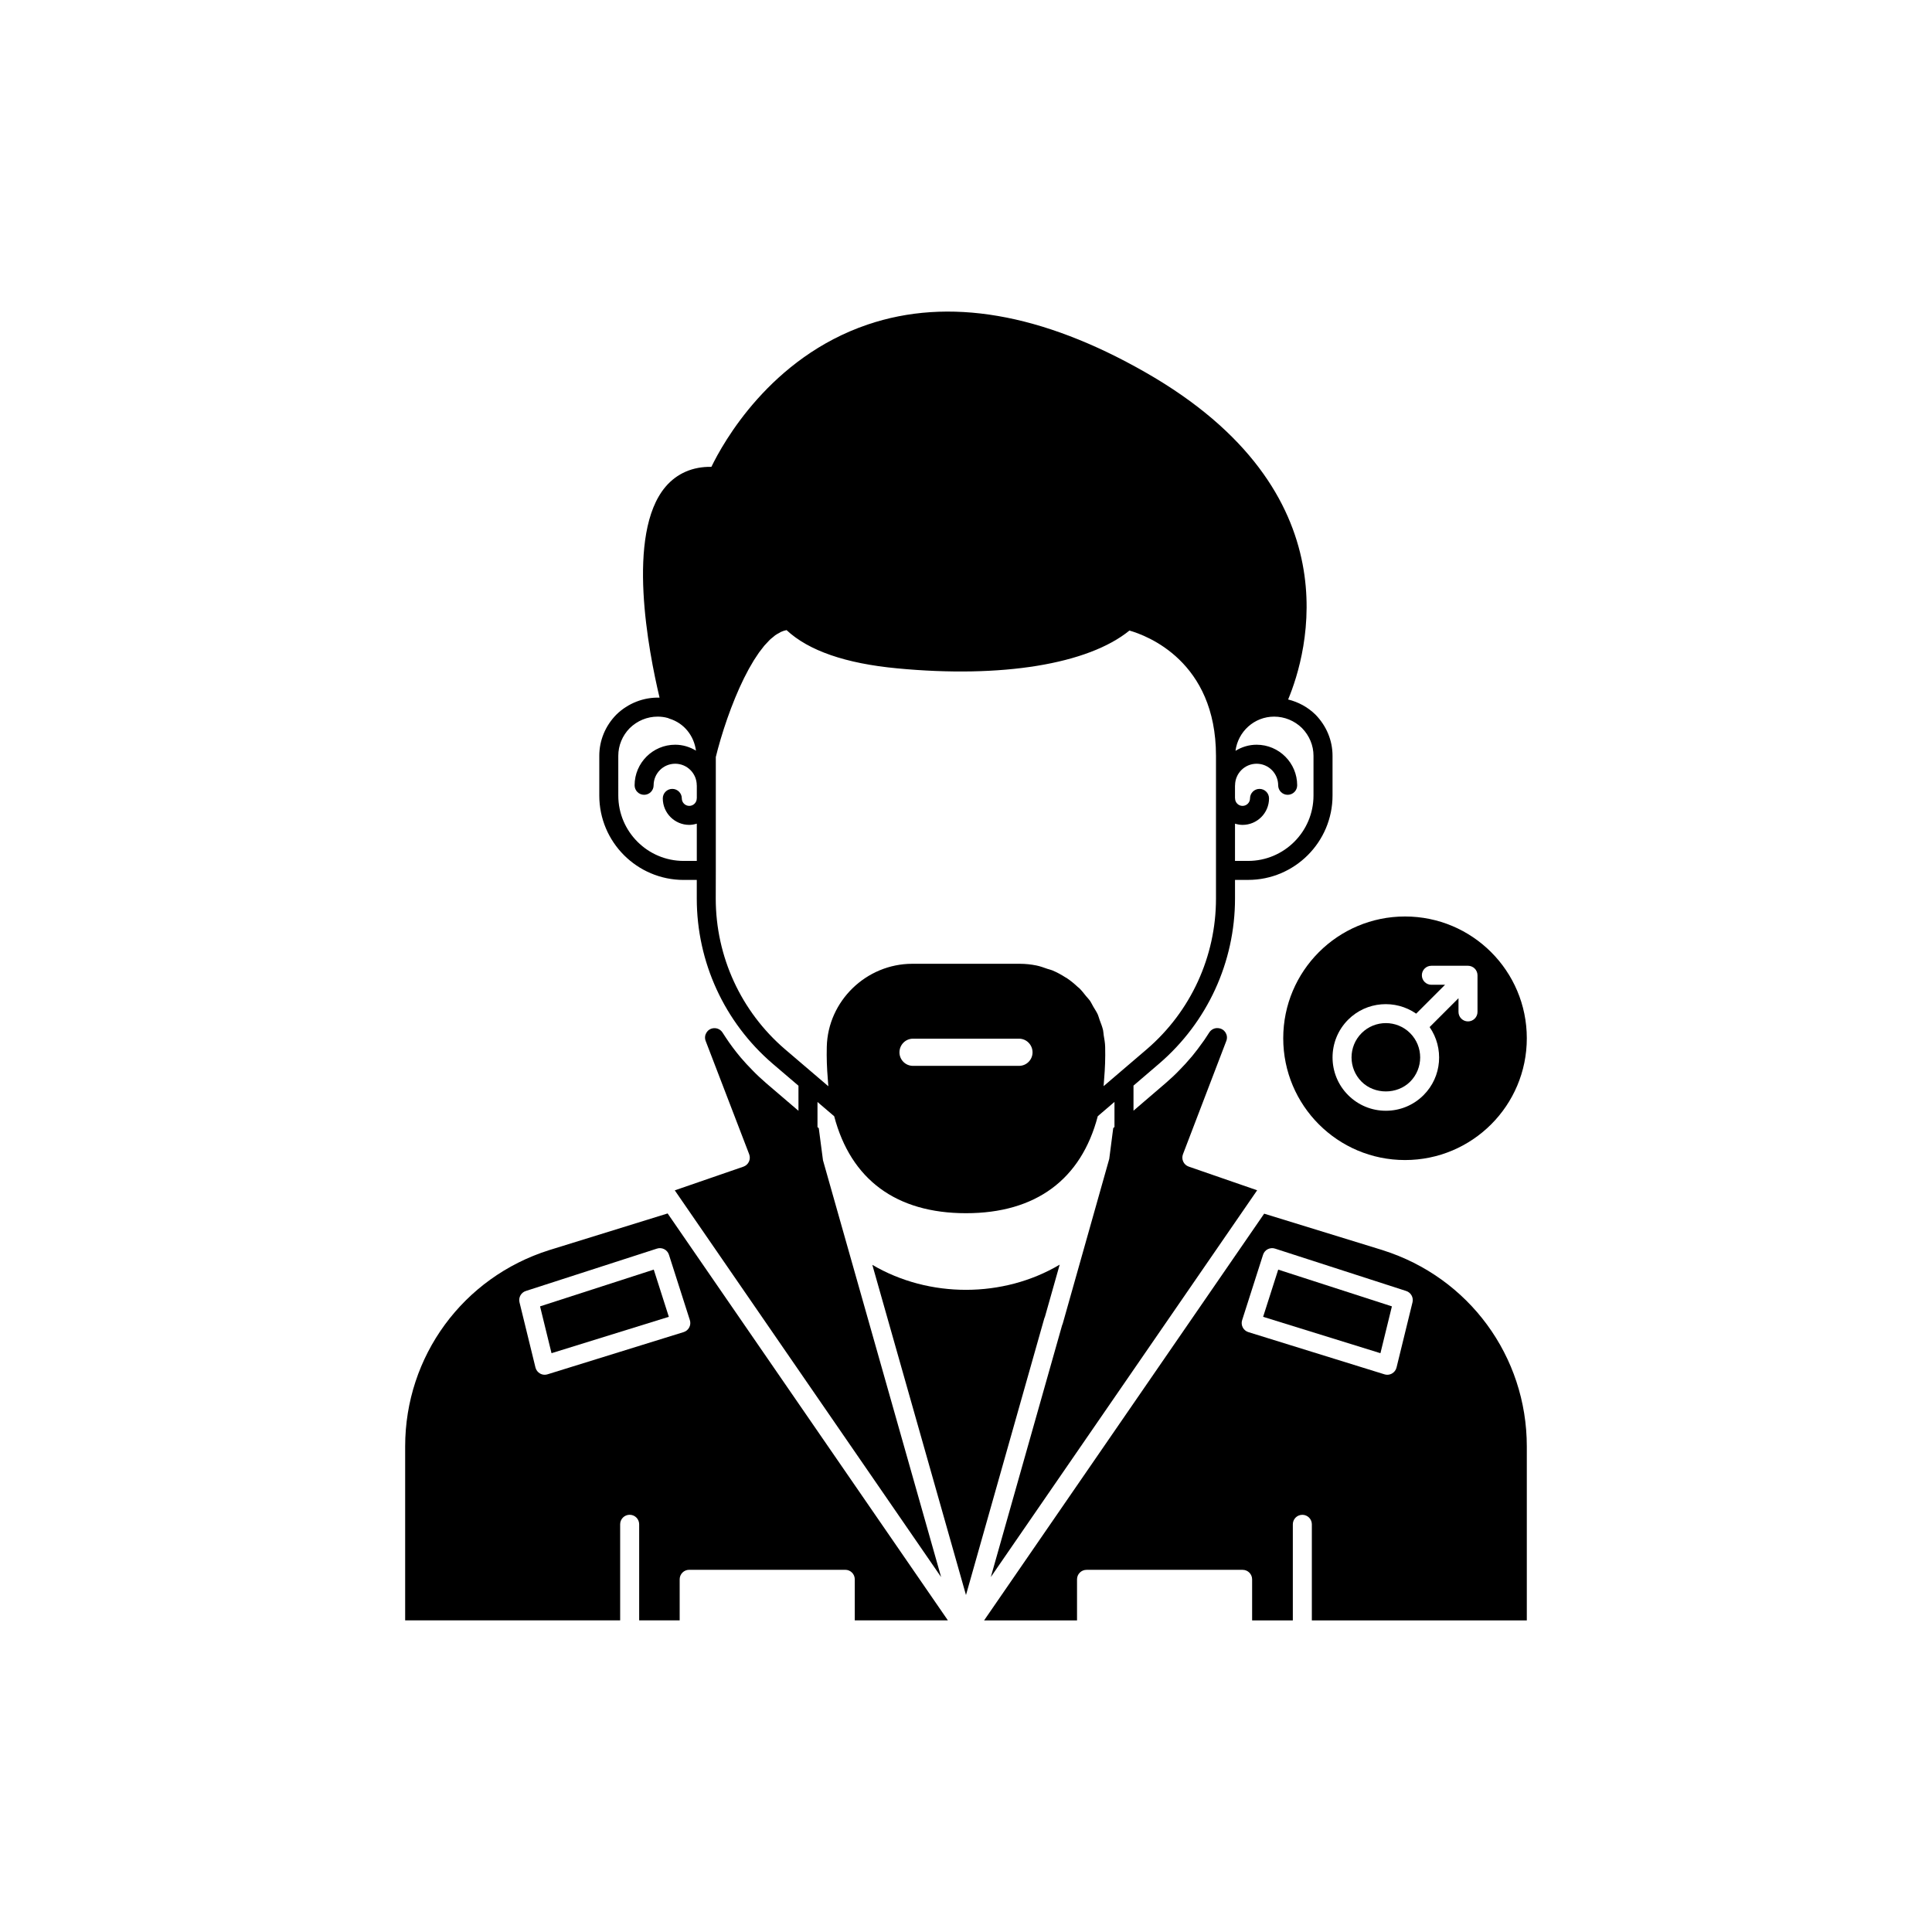
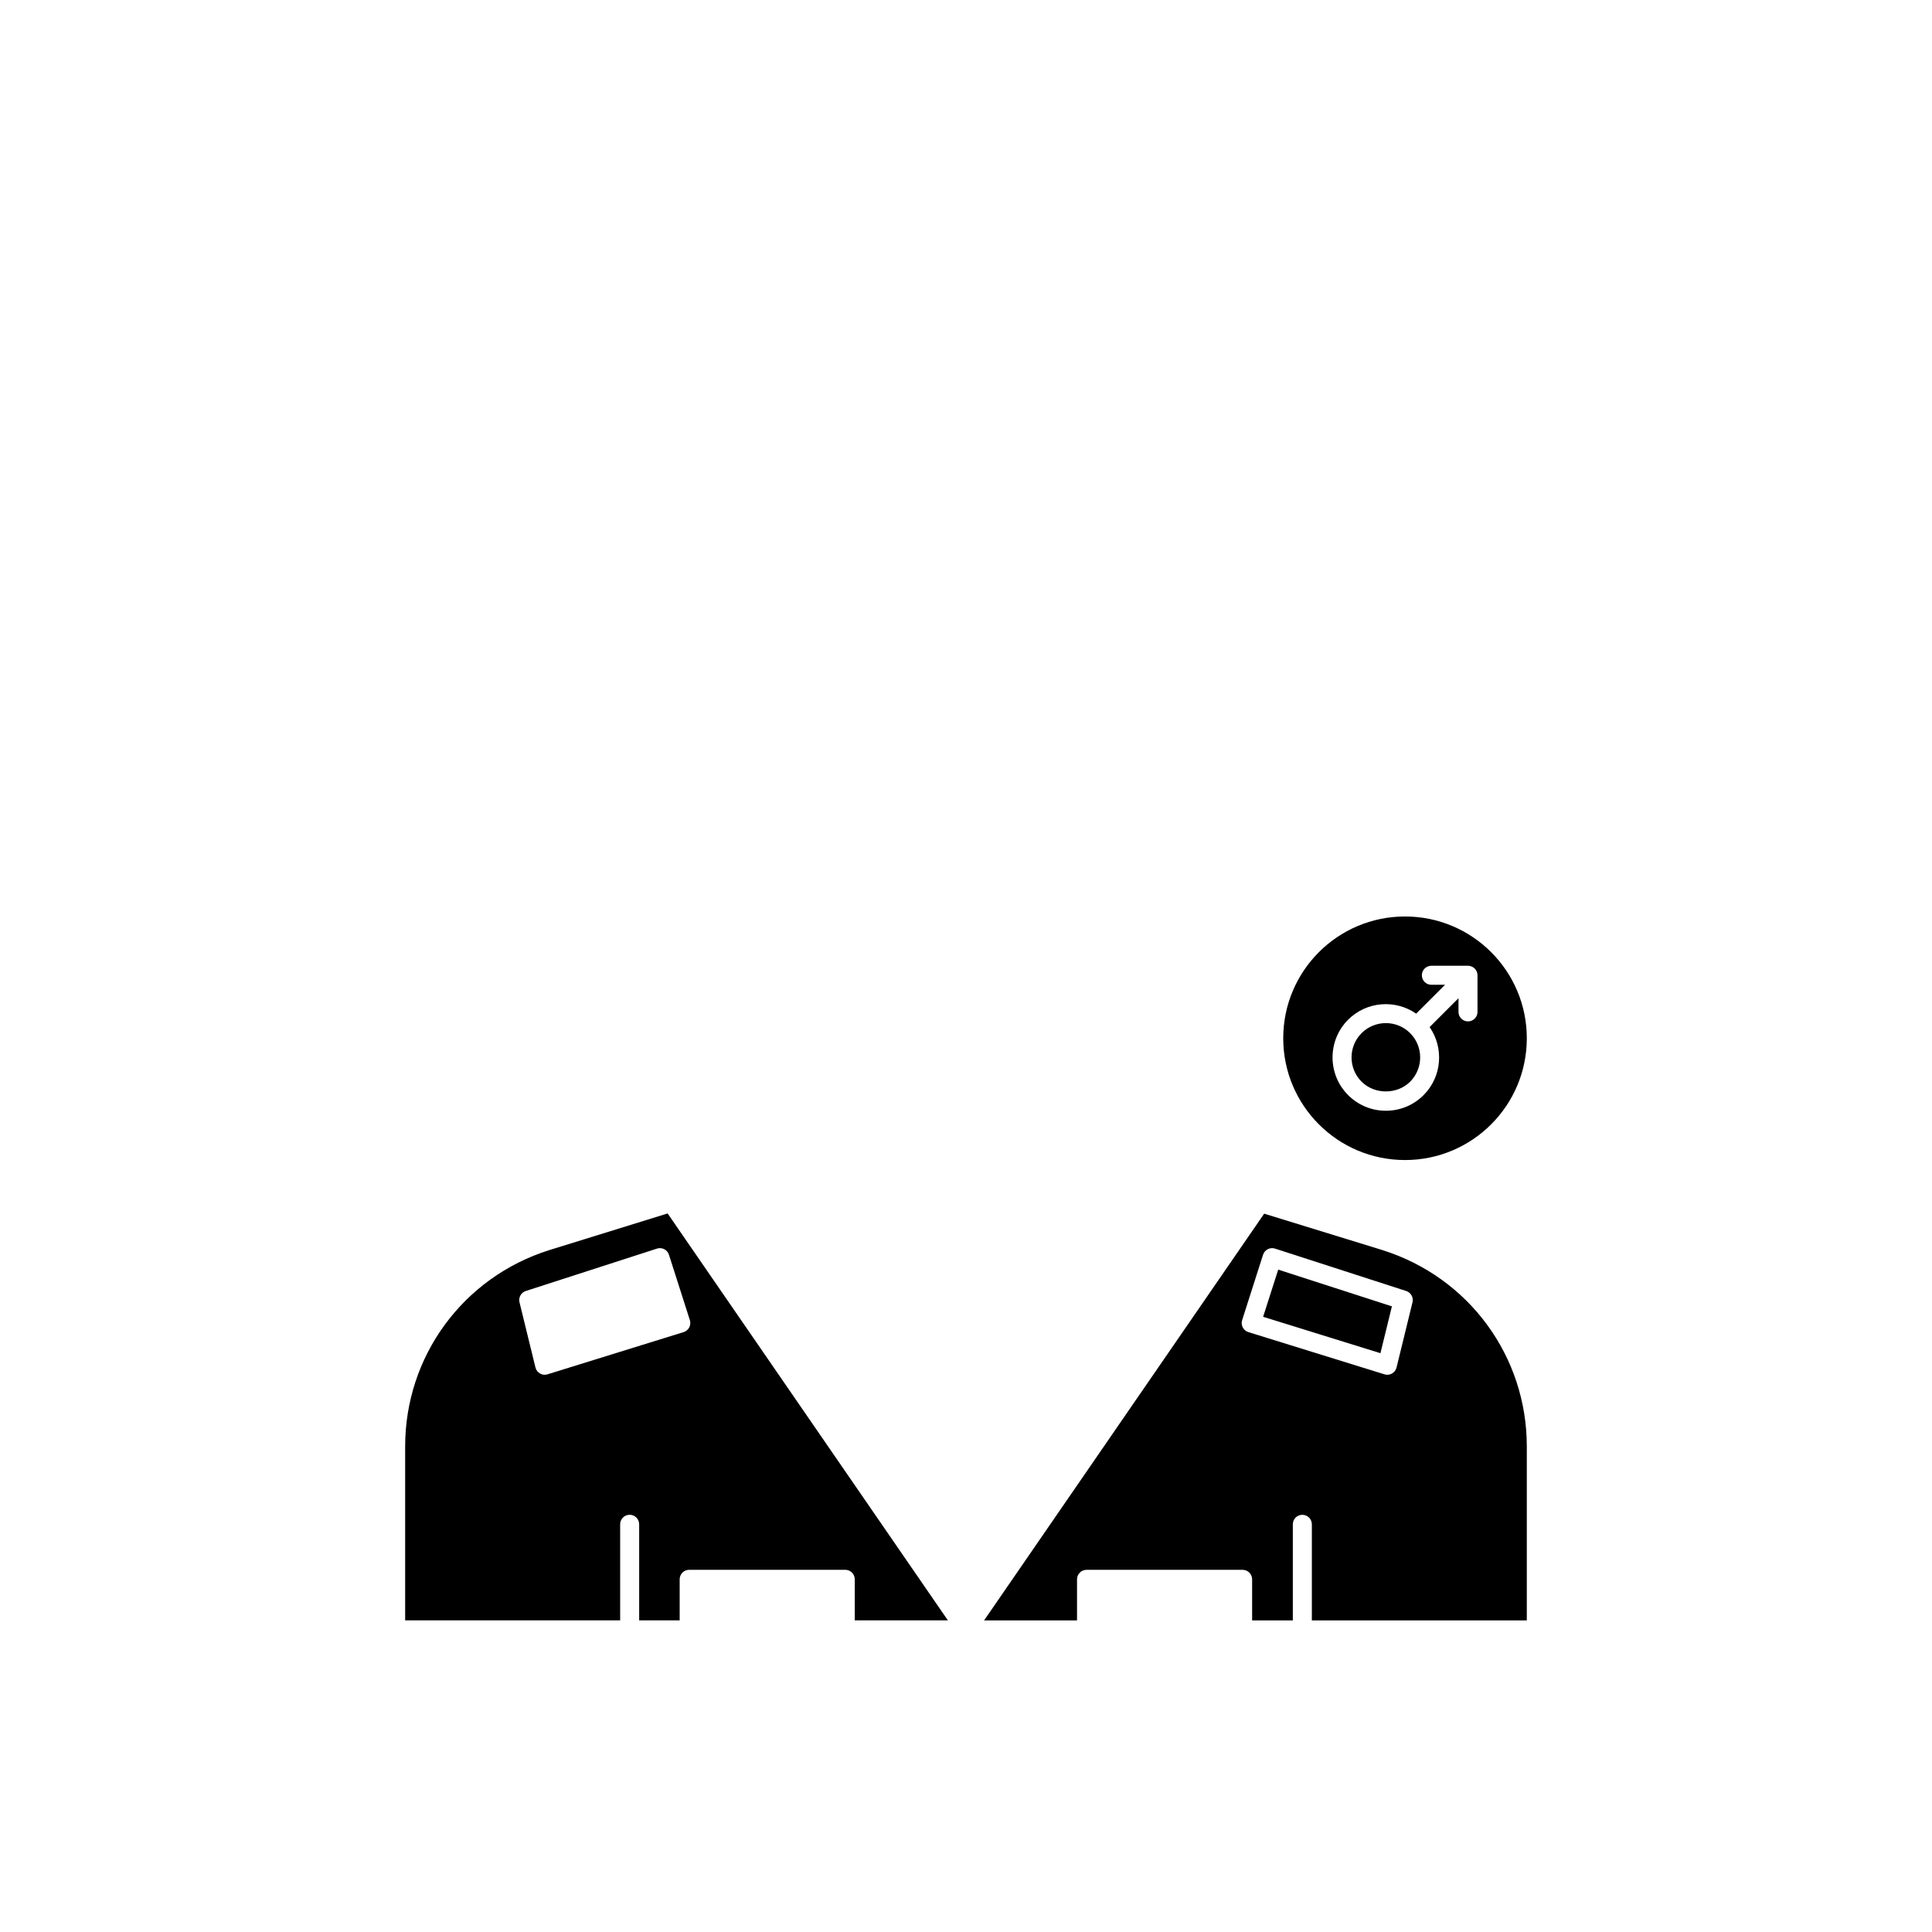
<svg xmlns="http://www.w3.org/2000/svg" fill="#000000" width="800px" height="800px" version="1.1" viewBox="144 144 512 512">
  <g>
-     <path d="m325.18 377.19h3.473v4.938c0 16.824 7.316 32.762 20.082 43.738l6.867 5.863v6.644l-8.508-7.277c-1.312-1.141-2.582-2.309-3.746-3.527-1.012-1.008-2.055-2.156-3.094-3.363-1.473-1.762-2.781-3.523-3.922-5.258-0.285-0.414-0.566-0.852-0.844-1.293-0.512-0.816-1.441-1.273-2.398-1.168l-0.039 0.004c-1.617 0.184-2.625 1.848-2.043 3.367l11.535 30.035c0.242 0.637 0.219 1.348-0.07 1.965-0.289 0.621-0.812 1.094-1.461 1.32l-18.188 6.277 70.586 102.49-31.309-110.46-1.117-8.504-0.34-0.289v-6.652l4.426 3.777c4.41 16.781 16.441 25.695 34.926 25.695 18.492 0 30.523-8.918 34.926-25.707l4.426-3.789v6.652l-0.328 0.281-1.055 8.164-12.32 43.637c-0.043 0.16-0.102 0.316-0.176 0.457l-18.891 66.73 12.289-17.848 57.047-82.844s0.004 0 0.004-0.004l1.242-1.805-18.133-6.273c-0.645-0.223-1.172-0.699-1.457-1.316-0.289-0.621-0.312-1.328-0.07-1.965l11.492-30.035c0.582-1.52-0.426-3.18-2.043-3.363l-0.094-0.012c-0.957-0.109-1.883 0.348-2.398 1.164-0.289 0.457-0.586 0.918-0.902 1.379-0.195 0.324-0.531 0.801-0.934 1.34-0.773 1.113-1.707 2.328-2.695 3.539-1.273 1.508-2.32 2.66-3.418 3.758-1.074 1.129-2.348 2.301-3.625 3.41l-8.492 7.281v-6.644l6.828-5.848c12.758-10.965 20.074-26.906 20.074-43.73v-4.938h3.473c12.336 0 22.371-10.035 22.371-22.367v-10.527c0-4.055-1.598-7.918-4.535-10.922-2.047-2-4.547-3.332-7.231-3.996 5-11.988 17.82-54.949-37.871-86.727-27.41-15.648-52.156-19.891-73.578-12.629-25.824 8.766-38.328 31.367-41.391 37.703-4.894-0.09-9.117 1.699-12.152 5.277-10.562 12.453-4.492 43.68-1.586 55.887-4.164-0.129-8.348 1.457-11.477 4.523-2.898 2.961-4.496 6.828-4.496 10.879v10.527c-0.012 12.344 10.027 22.379 22.359 22.379zm146.11-14.91c0.637 0.191 1.301 0.324 1.996 0.324 3.871 0 7.019-3.148 7.019-7.019 0-1.391-1.125-2.519-2.519-2.519-1.391 0-2.519 1.125-2.519 2.519 0 1.094-0.891 1.984-1.984 1.984s-1.977-0.891-1.977-1.984c0-0.035-0.02-0.062-0.02-0.098v-3.277c0-0.035 0.02-0.062 0.02-0.098 0-3.152 2.562-5.715 5.711-5.715s5.711 2.562 5.711 5.715c0 1.391 1.125 2.519 2.519 2.519 1.391 0 2.519-1.125 2.519-2.519 0-5.93-4.82-10.754-10.75-10.754-2.059 0-3.965 0.609-5.598 1.617 0.656-5.094 4.973-9.062 10.242-9.062 2.762 0 5.391 1.086 7.371 3.019 1.973 2.016 3.059 4.629 3.059 7.359v10.527c0 9.559-7.773 17.332-17.332 17.332h-3.473zm-57.234 64.184h-28.113c-1.973 0-3.578-1.605-3.578-3.578 0-2 1.605-3.625 3.578-3.625h28.113c1.973 0 3.578 1.625 3.578 3.625 0 1.973-1.605 3.578-3.578 3.578zm-80.359-51.793v-30.055c0.152-0.617 0.312-1.25 0.484-1.895 0.027-0.109 0.055-0.215 0.086-0.324 0.207-0.77 0.434-1.559 0.668-2.359 0.02-0.07 0.039-0.137 0.059-0.203 0.234-0.797 0.488-1.609 0.75-2.426 0.027-0.082 0.051-0.164 0.078-0.25 0.266-0.82 0.543-1.652 0.832-2.481 0.027-0.082 0.055-0.16 0.082-0.242 0.277-0.793 0.57-1.59 0.867-2.383 0.047-0.125 0.09-0.25 0.137-0.371 0.297-0.781 0.605-1.555 0.918-2.328 0.055-0.133 0.102-0.266 0.156-0.395 0.305-0.738 0.621-1.465 0.938-2.184 0.07-0.16 0.141-0.328 0.211-0.488 0.293-0.656 0.602-1.293 0.906-1.926 0.105-0.219 0.207-0.441 0.312-0.656 0.289-0.582 0.586-1.141 0.883-1.699 0.129-0.246 0.258-0.504 0.391-0.746 0.285-0.516 0.574-1 0.867-1.488 0.152-0.258 0.301-0.531 0.457-0.785 0.277-0.449 0.562-0.859 0.848-1.281 0.176-0.258 0.344-0.535 0.52-0.781 0.273-0.383 0.551-0.719 0.824-1.07 0.195-0.246 0.387-0.52 0.582-0.75 0.273-0.32 0.551-0.594 0.824-0.883 0.207-0.215 0.406-0.457 0.613-0.656 0.285-0.273 0.574-0.484 0.859-0.719 0.203-0.164 0.402-0.359 0.605-0.504 0.34-0.242 0.684-0.418 1.027-0.602 0.152-0.082 0.305-0.199 0.461-0.27 0.5-0.227 1-0.391 1.504-0.484 5.824 5.445 15.664 8.848 29.27 10.129 27.793 2.656 50.637-1.094 61.594-10.012 4.606 1.312 22.938 8.117 22.938 33.199v37.836c0 15.352-6.676 29.898-18.316 39.902l-11.469 9.805c0.031-0.262 0.035-0.547 0.062-0.812 0.035-0.359 0.051-0.73 0.082-1.094 0.23-2.723 0.348-5.539 0.27-8.512v-0.008c-0.023-1.059-0.219-2.07-0.387-3.086-0.074-0.441-0.07-0.902-0.168-1.336-0.219-0.945-0.586-1.832-0.918-2.731-0.172-0.461-0.27-0.953-0.473-1.398-0.328-0.727-0.777-1.375-1.176-2.059-0.324-0.559-0.59-1.152-0.961-1.68-0.285-0.402-0.648-0.738-0.961-1.125-0.59-0.73-1.152-1.48-1.824-2.133-0.109-0.109-0.25-0.188-0.363-0.293-0.934-0.871-1.914-1.691-2.981-2.398-0.086-0.055-0.184-0.09-0.27-0.145-1.125-0.723-2.297-1.367-3.543-1.887-0.414-0.172-0.871-0.25-1.297-0.398-0.949-0.332-1.891-0.684-2.891-0.887-1.449-0.293-2.941-0.449-4.469-0.449h-28.418c-12.215 0-22.387 9.871-22.672 21.996-0.078 2.961 0.039 5.773 0.266 8.484 0.031 0.383 0.051 0.773 0.086 1.148 0.027 0.27 0.031 0.562 0.062 0.828l-11.52-9.836c-11.645-10.008-18.32-24.555-18.32-39.906zm-25.844-30.379c0-2.727 1.086-5.344 3.019-7.32 2.016-1.973 4.644-3.059 7.41-3.059 0.945 0 1.812 0.117 2.699 0.363 0.137 0.07 0.281 0.133 0.438 0.18 3.879 1.191 6.488 4.523 7.019 8.469-1.617-0.973-3.488-1.566-5.508-1.566-5.93 0-10.754 4.824-10.754 10.754 0 1.391 1.125 2.519 2.519 2.519 1.391 0 2.519-1.125 2.519-2.519 0-3.152 2.562-5.715 5.719-5.715 3.148 0 5.711 2.562 5.711 5.715 0 0.027 0.016 0.047 0.016 0.074v3.324c0 0.027-0.016 0.047-0.016 0.074 0 1.094-0.891 1.984-1.984 1.984s-1.977-0.891-1.977-1.984c0-1.391-1.125-2.519-2.519-2.519-1.391 0-2.519 1.125-2.519 2.519 0 3.871 3.148 7.019 7.016 7.019 0.699 0 1.359-0.133 1.996-0.324v9.875h-3.473c-9.559 0-17.332-7.773-17.332-17.332z" />
-     <path d="m287.12 490.2 3.039 12.41 31.09-9.641-3.996-12.508z" />
    <path d="m510.44 475.31-31.422-9.676-74.223 107.79h24.629v-10.883c0-1.391 1.125-2.519 2.519-2.519h41.363c1.391 0 2.519 1.125 2.519 2.519v10.883h10.789v-25.465c0-1.391 1.125-2.519 2.519-2.519 1.391 0 2.519 1.125 2.519 2.519v25.465h56.969v-46.098c0-23.898-15.344-44.797-38.184-52.012zm7.887 13.816-4.231 17.281c-0.168 0.676-0.602 1.25-1.207 1.59-0.383 0.215-0.809 0.328-1.238 0.328-0.25 0-0.5-0.035-0.746-0.113l-36.074-11.188c-0.641-0.199-1.18-0.648-1.488-1.242s-0.371-1.293-0.164-1.93l5.543-17.332c0.203-0.637 0.652-1.168 1.246-1.473 0.594-0.301 1.293-0.363 1.926-0.156l34.762 11.234c1.254 0.41 1.984 1.715 1.672 3z" />
    <path d="m289.5 475.31c-22.801 7.215-38.129 28.113-38.129 52.008v46.098h56.977v-25.465c0-1.391 1.125-2.519 2.519-2.519 1.391 0 2.519 1.125 2.519 2.519v25.465h10.734v-10.883c0-1.391 1.125-2.519 2.519-2.519h41.363c1.391 0 2.519 1.125 2.519 2.519v10.883h24.68l-74.273-107.84zm37.32 18.539c0.207 0.641 0.145 1.336-0.164 1.93s-0.848 1.043-1.488 1.242l-36.074 11.188c-0.242 0.078-0.496 0.113-0.746 0.113-0.43 0-0.859-0.109-1.238-0.328-0.605-0.344-1.039-0.918-1.207-1.59l-4.231-17.281c-0.312-1.285 0.414-2.59 1.672-2.996l34.762-11.234c0.641-0.211 1.332-0.148 1.926 0.156 0.594 0.305 1.043 0.836 1.246 1.473z" />
    <path d="m478.74 492.97 31.09 9.641 3.039-12.41-30.129-9.738z" />
-     <path d="m420.93 492.93 3.898-13.785c-14.898 8.855-34.566 8.926-49.652 0.051l24.82 87.504 20.754-73.316c0.047-0.16 0.105-0.309 0.18-0.453z" />
    <path d="m517.7 430.66c3.547-3.547 3.547-9.32 0-12.867-1.773-1.773-4.102-2.66-6.434-2.66-2.328 0-4.66 0.887-6.434 2.66-3.547 3.551-3.547 9.32 0 12.867 3.438 3.438 9.426 3.438 12.867 0z" />
    <path d="m484.07 419.15c0 17.824 14.449 32.273 32.273 32.273 17.828 0 32.277-14.449 32.277-32.273 0-17.824-14.449-32.273-32.273-32.273-17.824-0.004-32.277 14.449-32.277 32.273zm17.199-4.922c4.906-4.902 12.527-5.418 18.031-1.602l7.652-7.652h-3.625c-1.391 0-2.519-1.125-2.519-2.519 0-1.391 1.125-2.519 2.519-2.519h9.707c0.328 0 0.656 0.066 0.961 0.195 0.617 0.254 1.109 0.746 1.363 1.363 0.129 0.309 0.195 0.633 0.195 0.961v9.707c0 1.391-1.125 2.519-2.519 2.519-1.391 0-2.519-1.125-2.519-2.519v-3.629l-7.652 7.652c3.816 5.508 3.301 13.129-1.602 18.031-2.668 2.672-6.219 4.144-9.996 4.144s-7.324-1.473-9.996-4.144c-5.508-5.508-5.508-14.477 0-19.988z" />
  </g>
</svg>